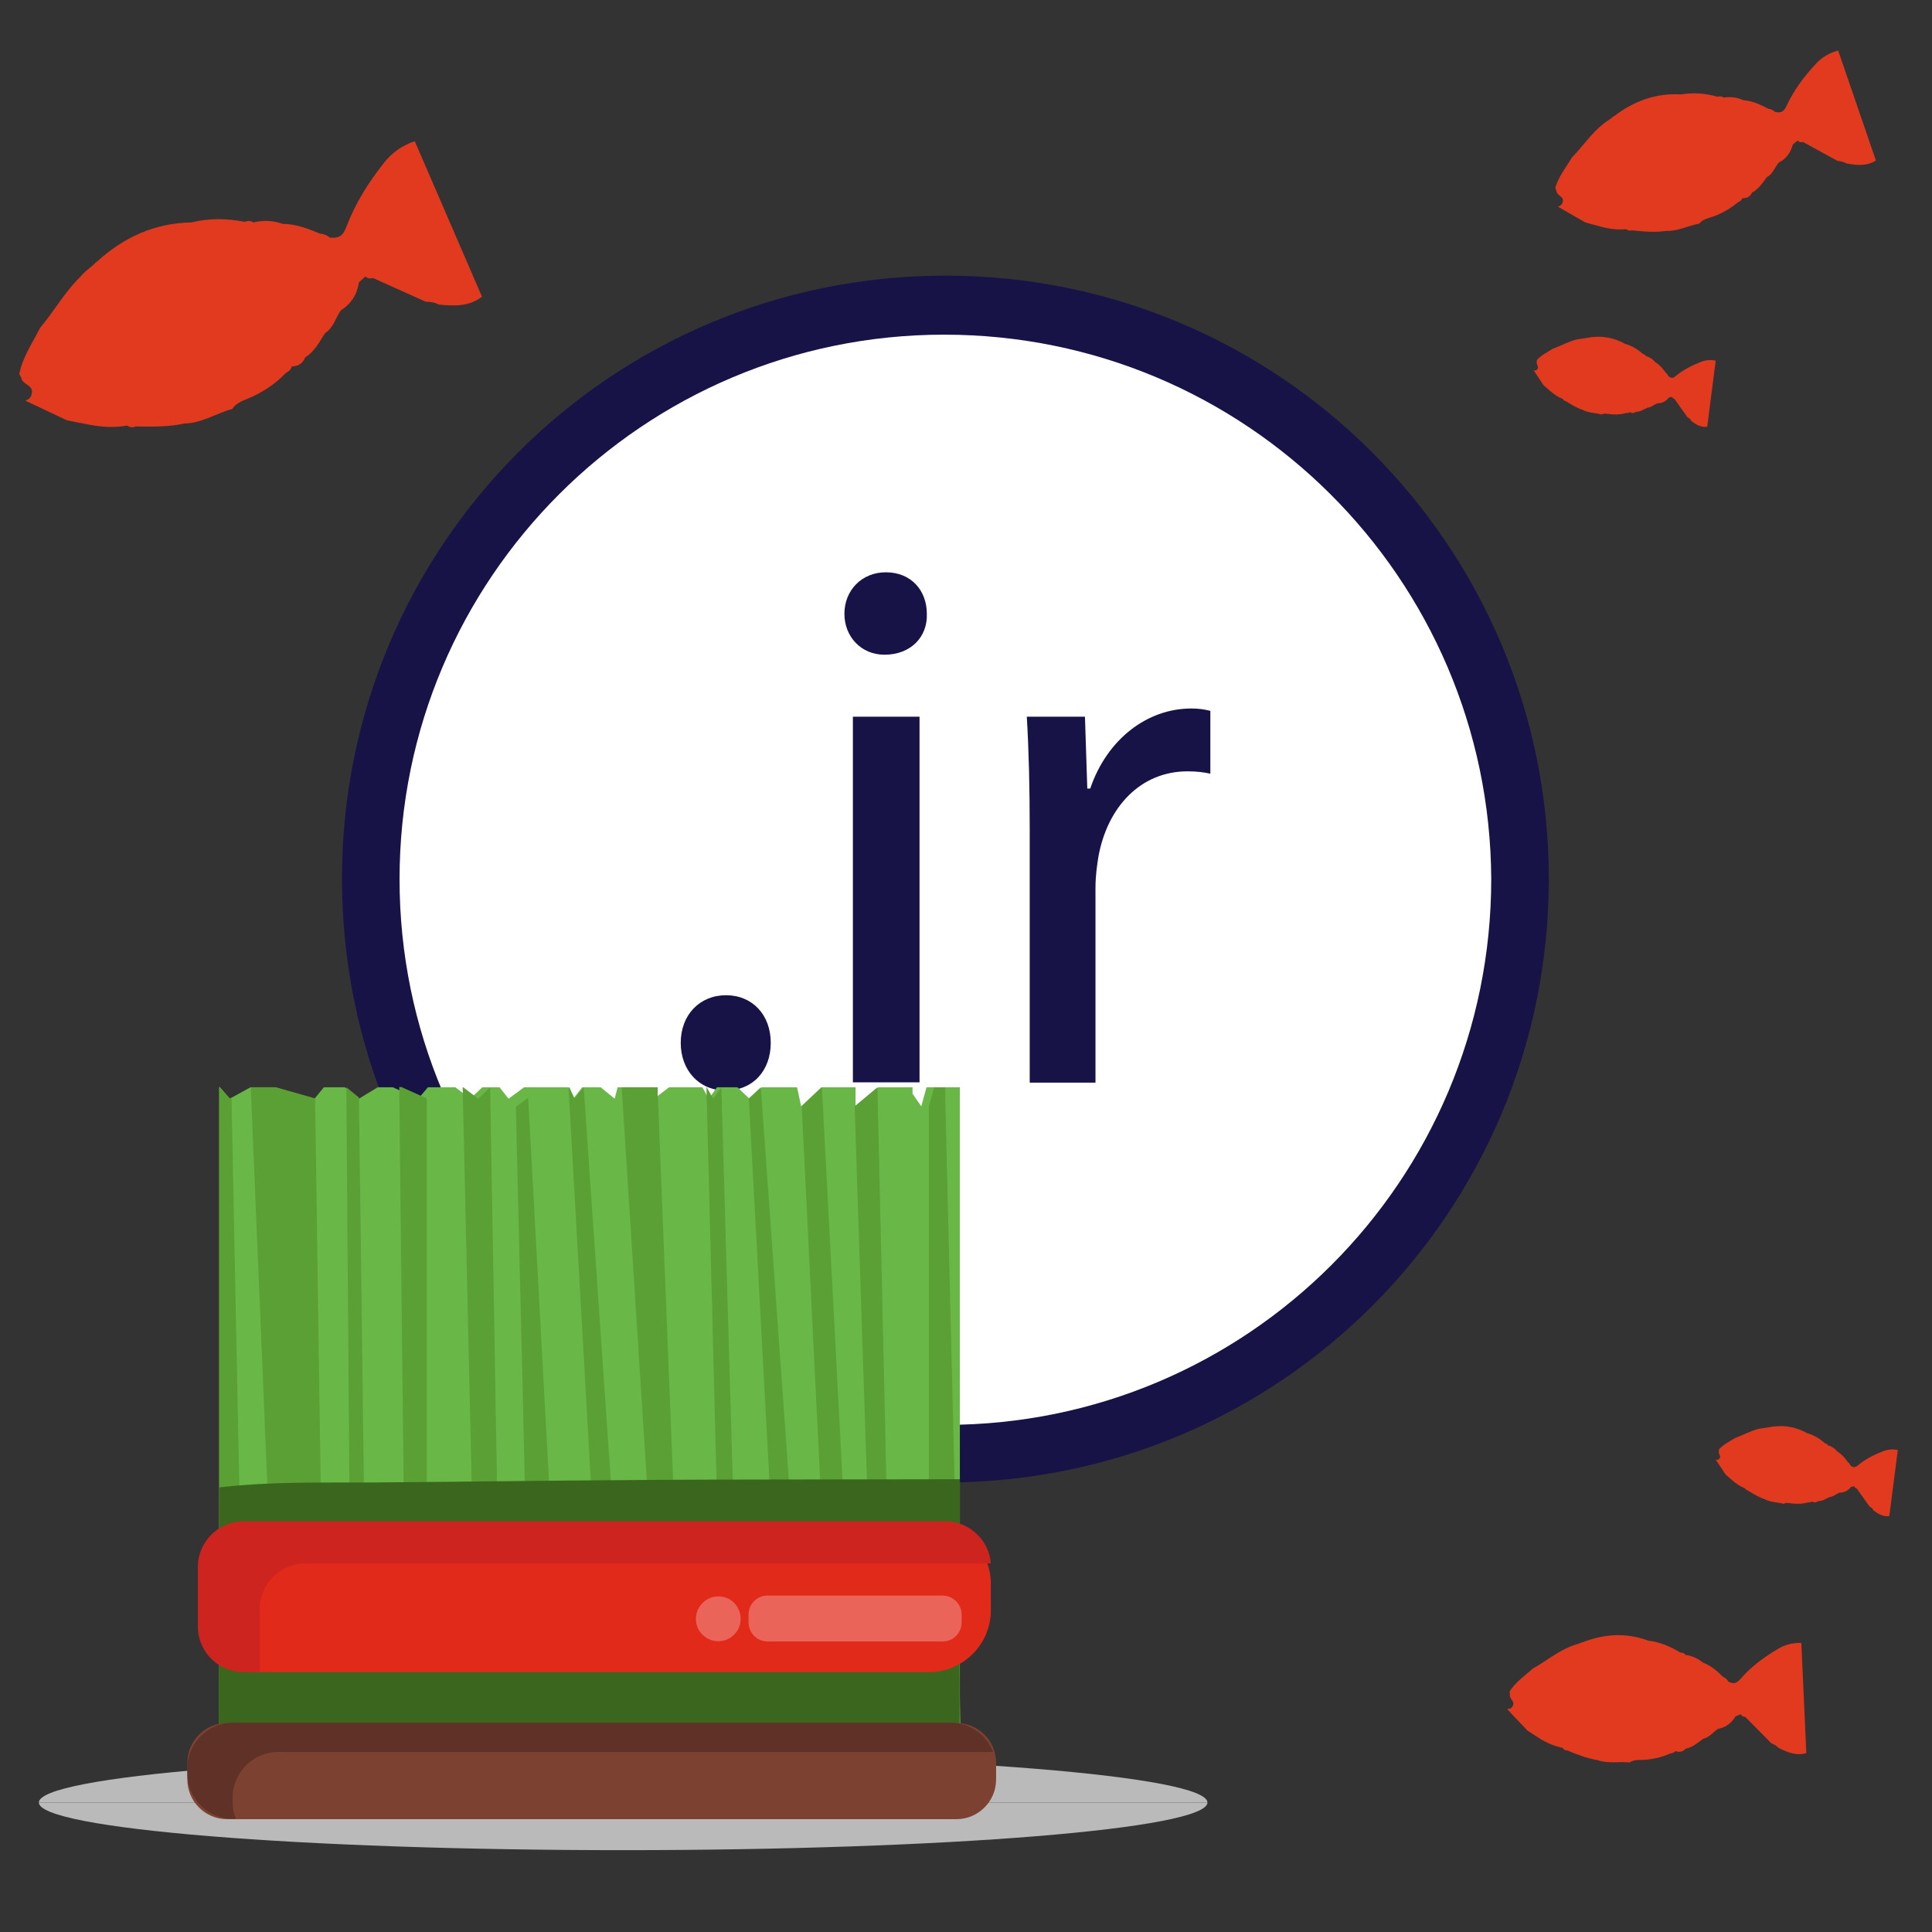
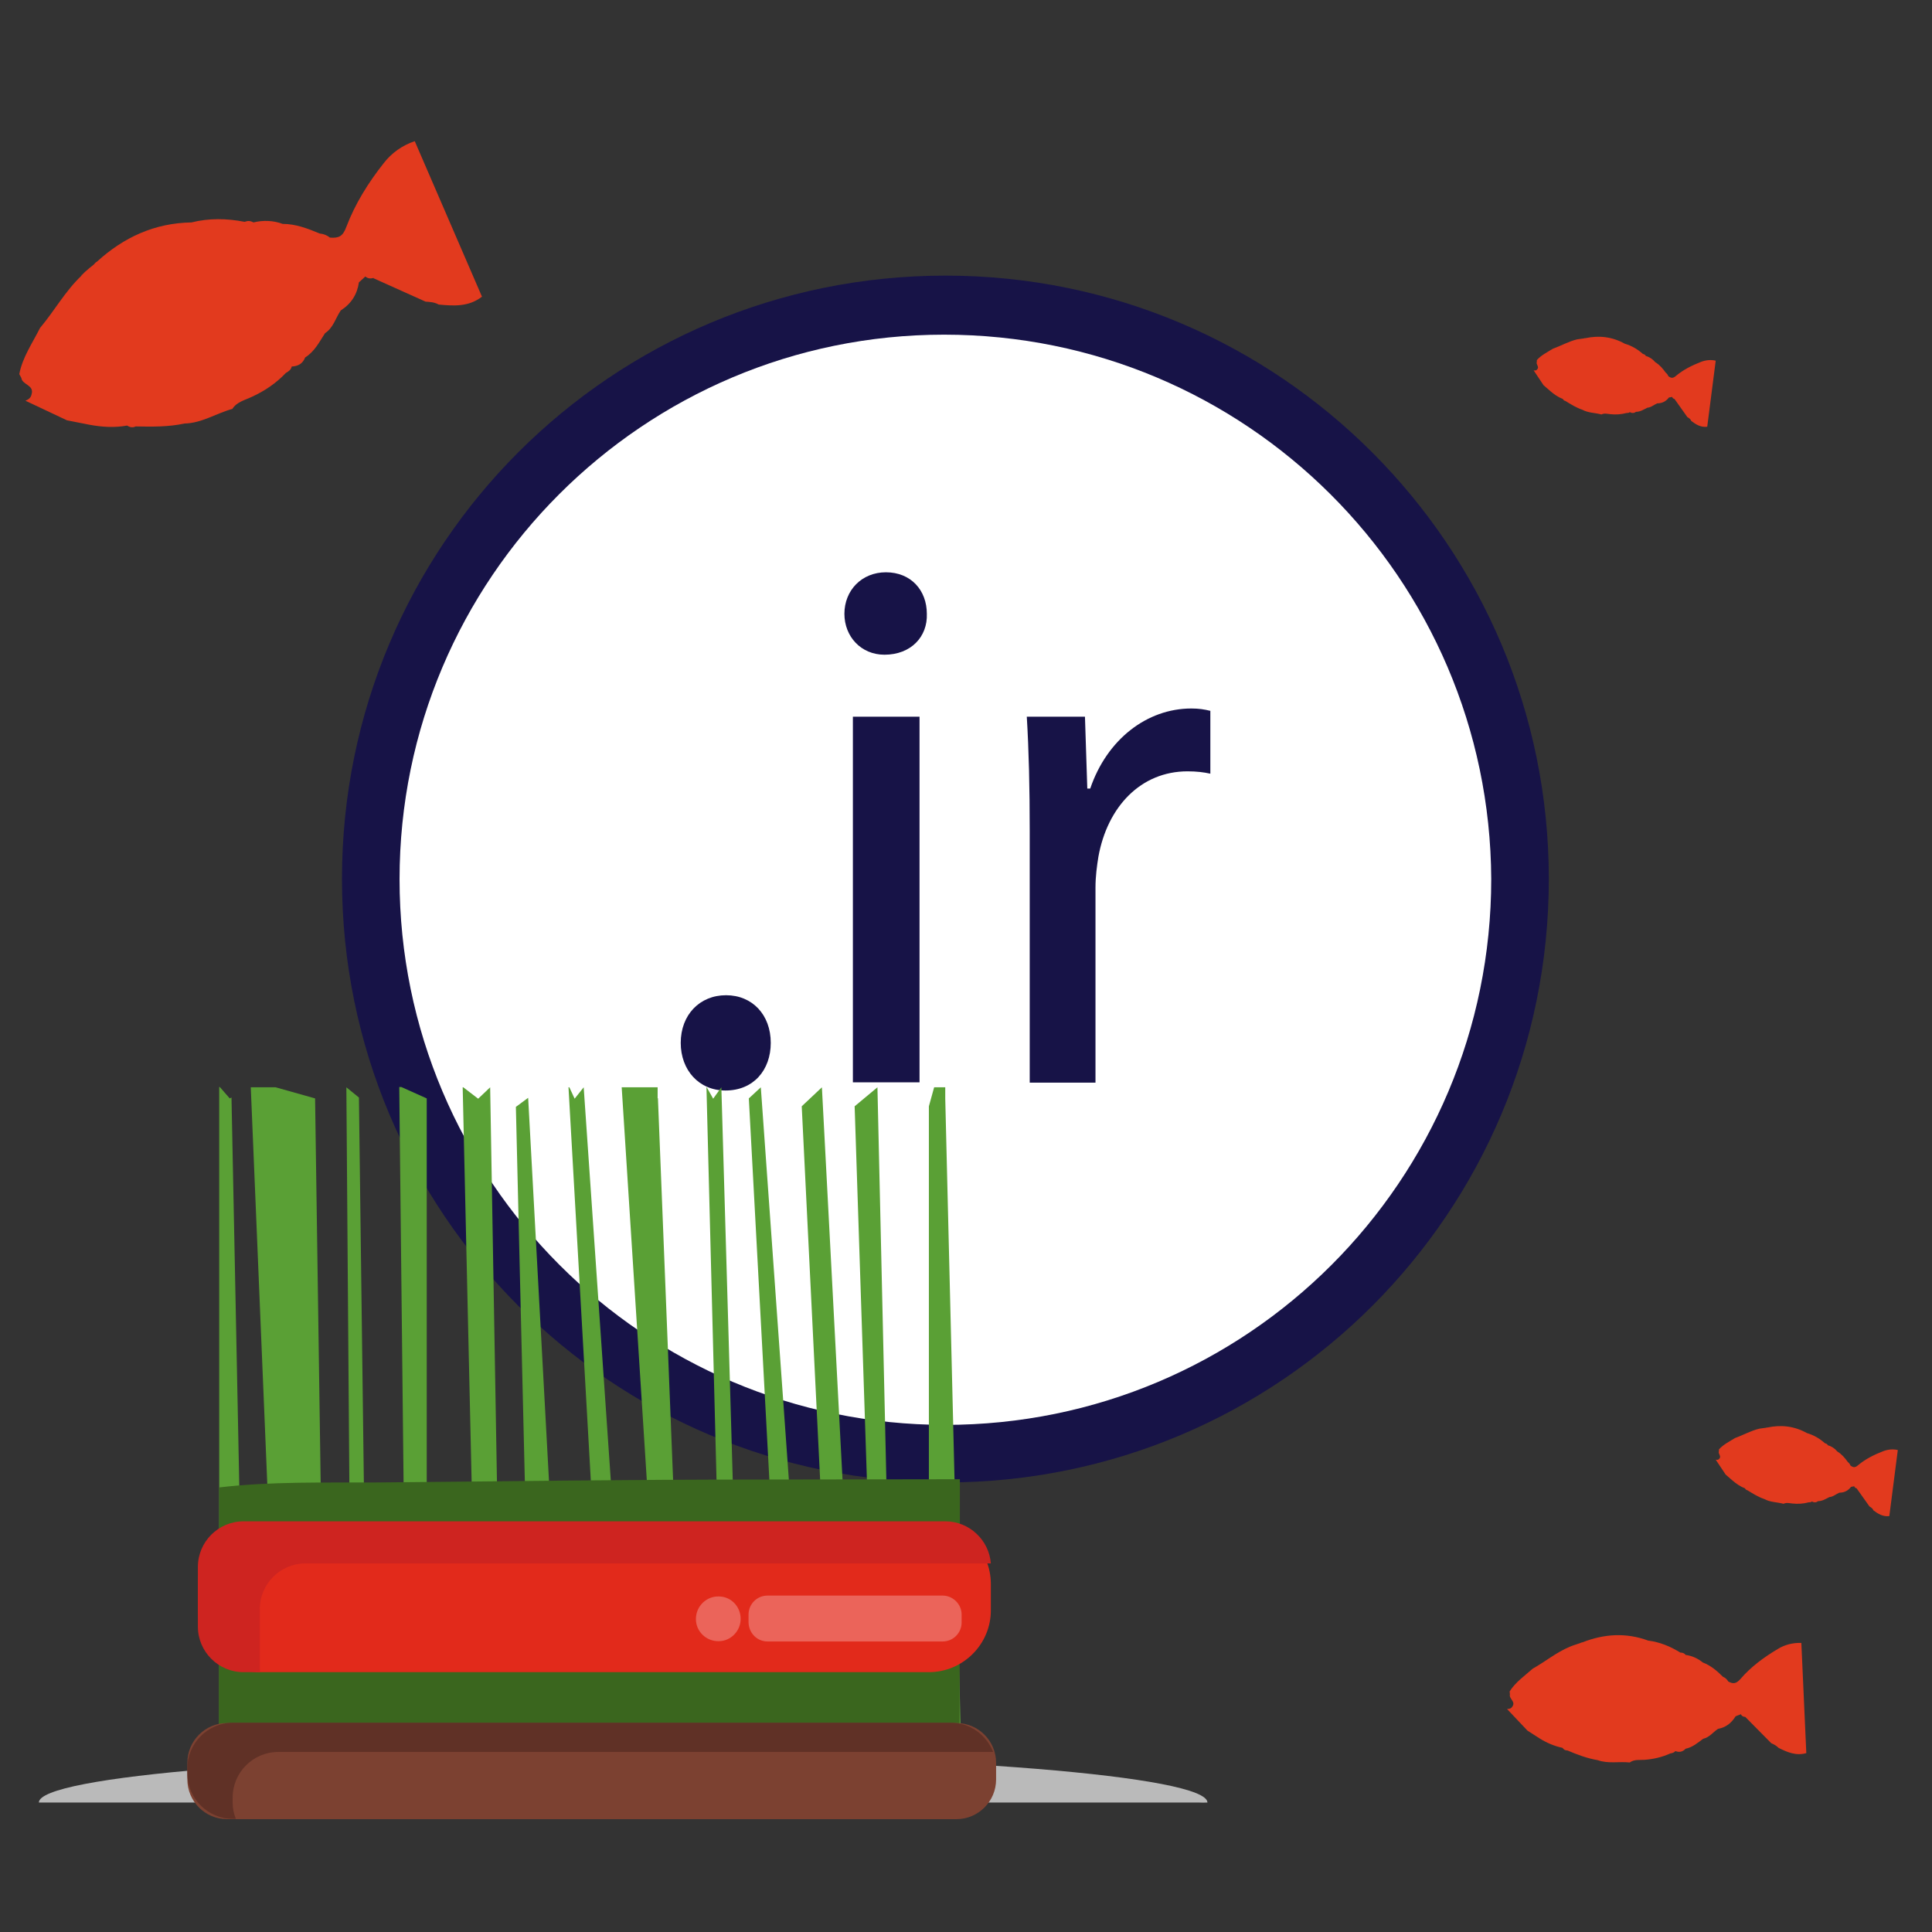
<svg xmlns="http://www.w3.org/2000/svg" version="1.1" id="Layer_1" x="0px" y="0px" viewBox="0 0 661 661" style="enable-background:new 0 0 661 661;" xml:space="preserve">
  <rect x="0" y="0" width="661" height="661" fill="#333333" stroke="none" />
  <style type="text/css">
	.st0{fill:#171347;}
	.st1{fill:#FFFFFF;}
	.st2{fill-rule:evenodd;clip-rule:evenodd;fill:#E23A1E;}
	.st3{fill-rule:evenodd;clip-rule:evenodd;fill:#BABABA;}
	.st4{fill-rule:evenodd;clip-rule:evenodd;fill:#69B746;}
	.st5{fill-rule:evenodd;clip-rule:evenodd;fill:#5AA035;}
	.st6{fill-rule:evenodd;clip-rule:evenodd;fill:#3A661E;}
	.st7{fill-rule:evenodd;clip-rule:evenodd;fill:#7C4131;}
	.st8{fill-rule:evenodd;clip-rule:evenodd;fill:#603126;}
	.st9{fill-rule:evenodd;clip-rule:evenodd;fill:#E22A1B;}
	.st10{fill-rule:evenodd;clip-rule:evenodd;fill:#CE2420;}
	.st11{fill-rule:evenodd;clip-rule:evenodd;fill:#FFEEEE;fill-opacity:0.3;}
</style>
  <path id="path5016" class="st0" d="M529.9,300.7c0,114.2-92.2,206.5-206.5,206.5S117,414.9,117,300.7S209.2,94.3,323.5,94.3  S529.9,187,529.9,300.7z" />
  <path class="st1" d="M323,114.5c-102.8,0-186.3,83.5-186.3,186.3s83.5,186.7,186.7,186.7S510.2,404,510.2,300.7l0,0  C509.7,197.9,426.3,114.5,323,114.5z" />
  <g>
    <path class="st0" d="M232.9,356.8c0-9.6,6.5-16.3,15.5-16.3c9,0,15.3,6.7,15.3,16.3c0,9.3-5.9,16.3-15.5,16.3   C239.1,373.1,232.9,366.1,232.9,356.8z" />
    <path class="st0" d="M317.1,210c0.3,7.8-5.4,14-14.5,14c-8,0-13.7-6.2-13.7-14c0-8,5.9-14.2,14.2-14.2   C311.7,195.8,317.1,202,317.1,210z M291.8,370.3V245.2h22.8v125.1H291.8z" />
    <path class="st0" d="M352.3,284.2c0-14.7-0.3-27.4-1-39h19.9l0.8,24.6h1c5.7-16.8,19.4-27.4,34.6-27.4c2.6,0,4.4,0.3,6.5,0.8v21.5   c-2.3-0.5-4.7-0.8-7.8-0.8c-16,0-27.4,12.1-30.5,29.2c-0.5,3.1-1,6.7-1,10.6v66.7h-22.5V284.2z" />
  </g>
  <path class="st2" d="M616.3,562.1c-2.9-0.1-5.7,0.6-8.1,2.1c-4.7,2.8-9.2,6.1-12.7,10.2c-1.5,1.7-2.5,1.8-4.2,0.9l0,0  c-0.4-0.7-1-1.3-1.8-1.6c-2-2-4.2-3.9-6.9-4.9c-1.7-1.4-3.7-2.3-5.9-2.6c-0.4-0.6-1.1-0.8-1.8-0.8c-3.4-2.1-7-3.6-11-4.1  c-7.6-2.8-15.1-2.3-22.5,0.6c-0.3,0-0.6,0.2-0.9,0.3c-0.8,0.3-1.6,0.5-2.4,0.8c-0.3,0.1-0.7,0.3-1,0.4c0-0.1,0-0.2,0-0.3l0,0.3  c-4.6,1.9-8.4,5.1-12.7,7.5c-2.8,2.5-5.9,4.6-7.9,7.8l0.1,1c-0.4,1.5,2.1,2.5,0.8,4.2c-0.4,0.7-1.1,0.8-1.8,0.8l7,7.4l0,0l4.2,2.7  c2.4,1.5,5,2.6,7.8,3.2c0.4,0.6,0.9,0.9,1.7,0.9c3.3,1.4,6.7,2.7,10.3,3.3c3.6,1.3,7.4,0.4,11,0.8c1.5-1.1,3.3-0.8,4.9-0.9  c3.1-0.2,6.1-0.9,9-2.2c0.7-0.1,1.3-0.3,1.7-0.8c1.3,0.5,2.5,0.3,3.5-0.8l0,0c2.4-0.5,4.1-2,6-3.4v0c2.2-0.5,3.4-2.3,5.1-3.4  c2.7-0.5,4.6-2,6-4.3l1.8-0.7c0.3,0.6,0.8,0.9,1.5,0.9l0,0l8.9,9c0.9,0.4,1.7,0.8,2.4,1.5c0,0,0.1,0.1,0.1,0.1l0,0  c3,1.5,6,2.8,9.5,1.8" />
  <path class="st3" d="M13.3,616.7c0-9,89.5-16.3,199.9-16.3s199.9,7.3,199.9,16.3" />
-   <path class="st3" d="M413.1,616.7c0,9-89.5,16.3-199.9,16.3s-199.9-7.3-199.9-16.3" />
-   <path class="st4" d="M320.8,375.9V372H317l-1.8,6.5l-3-4.3V372h-11.7l-7.8,6.5V372h-11.7l-6.9,6.5l-1.4-6.5h-12.1l-4.2,3.9l-4.1-3.9  h-7l-2.8,3.9l-2.2-3.9h-11.4l-5.1,3.9V372h-12.5l-1,3.9l-4.8-3.9h-6.3l-3.1,3.9l-1.7-3.9h-15.1l-5.3,3.9l-3.1-3.9H165l-4.1,3.9  l-5.1-3.9h-9.4l-3.3,3.9l-8.7-3.9h-5.2l-6.4,3.9L118,372h-7.2l-3.2,3.9L94.2,372h-8.5l-7.1,3.9l-3.4-3.9H75v237.8h253.4V372h-5.2  L320.8,375.9z" />
+   <path class="st3" d="M413.1,616.7s-199.9-7.3-199.9-16.3" />
  <path class="st5" d="M260.3,372l-4.1,3.8l12.6,234.1h8.5L260.3,372z M317.8,609.8h11.3l-5.7-234V372h-3.8l-1.8,6.5V609.8z   M180.7,375.6l-4.2,3.1l5.6,234.1h11.5L180.7,375.6z M79.2,375.5l-0.6,0.3l-3.4-3.9H75v237.8h8.9L79.2,375.5z M122.8,375.5l-4.3-3.5  l1.8,237.7h5.5L122.8,375.5z M293.7,609.8L281.2,372l-6.9,6.5l11.4,231.4H293.7z M300,609.8h5.6L300.2,372l-7.8,6.5L300,609.8z   M158.5,372h-0.2l5.4,237.8h8.1L167.7,372l-4.1,3.9L158.5,372z M241.8,372h-0.1l6.1,237.8h5.9L246.8,372l-2.8,3.9L241.8,372z   M85.8,372l9.9,237.8h15.5l-3.4-234L94.3,372H85.8z M136.6,372l2.6,237.8h6.8v-234l-8.7-3.9H136.6z M194.8,372h-0.3l13.5,237.8h8.1  L199.7,372l-3.1,3.9L194.8,372z M212.7,372l15.2,237.8h6.5l-9.3-234.1l-0.1,0.1V372H212.7z" />
  <path class="st6" d="M328.3,506.1l-4.3,0l-64.7,0.1c-43.6,0-87.2,0.6-130.7,1c-17.5,0.1-35.9-0.4-53.6,1.7v22.4  c3.6,0.2,7.3,0.3,10.9,0.5c11.2,0.6,22.4,0.8,33.7,1.1c21.6,0.5,43.2,0.4,64.7,0.6c43.6,0.4,87.2,0.5,130.7,0.6l13.4,0V506.1z   M328.3,561.7c-8.2-0.2-16.3-0.4-24.5-0.4l-64.4-0.4c-43.4-0.3-86.8-0.3-130.2-0.3c-11.5,0-22.9-0.2-34.3,0.1v40.9  c12.3-0.1,24.5-0.2,36.8-0.4c25.5-0.4,50.9-0.9,76.4-1.6c46.8-1.4,93.5-3.4,140.2-6C328.3,593.5,328.3,561.7,328.3,561.7z" />
  <path class="st7" d="M327.2,622.4H77.7c-7.5,0-13.6-6.1-13.6-13.6v-5.7c0-7.5,6.1-13.6,13.6-13.6h249.5c7.5,0,13.6,6.1,13.6,13.6  v5.7C340.8,616.3,334.7,622.4,327.2,622.4" />
  <path class="st8" d="M79.6,616.8V615c0-8.6,7-15.6,15.6-15.6h244.6c-2.3-5.8-7.9-10-14.5-10H79.7c-8.6,0-15.6,7-15.6,15.6v1.7  c0,8.6,7,15.6,15.6,15.6h1C80,620.6,79.6,618.7,79.6,616.8" />
  <path class="st9" d="M317.8,572.1H89c-11.7,0-21.3-9.6-21.3-21.3v-8.9c0-11.7,9.6-21.3,21.3-21.3h228.7c11.7,0,21.3,9.6,21.3,21.3  v8.9C339.1,562.5,329.5,572.1,317.8,572.1" />
  <path class="st10" d="M88.9,570.9v-20.4c0-8.6,7-15.6,15.6-15.6H339c-0.6-8-7.4-14.4-15.5-14.4H83.3c-8.6,0-15.6,7-15.6,15.6v20.4  c0,8.6,7,15.6,15.6,15.6H89C89,571.7,88.9,571.3,88.9,570.9" />
  <path class="st11" d="M322.5,561.6h-59.9c-3.6,0-6.4-2.9-6.5-6.5v-2.7c0-3.6,2.9-6.5,6.5-6.5h59.9c3.5,0,6.5,2.9,6.5,6.5v2.7  C329,558.7,326.1,561.6,322.5,561.6 M253.4,553.7c0.1,4.2-3.3,7.8-7.5,7.8c-4.2,0.1-7.8-3.3-7.8-7.5c0-0.1,0-0.2,0-0.3  c0.1-4.2,3.6-7.6,7.8-7.5C250,546.2,253.3,549.5,253.4,553.7" />
  <path class="st2" d="M649.3,496.1c-1.7-0.4-3.4-0.2-5,0.4c-3.1,1.2-6.1,2.7-8.6,4.8c-1,0.9-1.7,0.8-2.6,0.1l0,0  c-0.2-0.5-0.5-0.9-0.9-1.2c-1-1.4-2.1-2.7-3.6-3.6c-0.8-1-2-1.8-3.2-2.1c-0.2-0.4-0.5-0.6-1-0.7c-1.8-1.6-3.8-2.8-6.2-3.5  c-4.3-2.4-8.8-2.9-13.5-1.9c-0.2,0-0.4,0-0.6,0.1c-0.5,0.1-1,0.1-1.5,0.2c-0.2,0-0.4,0.1-0.7,0.1c0-0.1,0-0.1,0-0.2l0,0.2  c-2.9,0.7-5.5,2.2-8.3,3.2c-1.9,1.2-4,2.2-5.5,3.9l0,0.6c-0.4,0.9,1,1.7,0.1,2.6c-0.3,0.4-0.7,0.4-1.2,0.3l3.4,5.1l0,0l2.3,2  c1.3,1.1,2.7,2.1,4.3,2.7c0.2,0.4,0.5,0.6,0.9,0.7c1.8,1.1,3.7,2.3,5.8,3c2,1.1,4.3,1,6.5,1.6c1-0.5,2-0.2,3-0.1  c1.9,0.2,3.7,0.1,5.6-0.4c0.4,0,0.8,0,1.1-0.3c0.7,0.4,1.5,0.4,2.1-0.1l0,0c1.5,0,2.7-0.8,3.9-1.4l0,0c1.3-0.1,2.2-1,3.4-1.5  c1.7,0,3-0.7,4-2l1.1-0.2c0.1,0.4,0.4,0.6,0.8,0.7l0,0l4.4,6.2c0.5,0.3,1,0.6,1.3,1.2c0,0,0,0.1,0,0.1l0,0c1.6,1.2,3.3,2.3,5.5,2" />
  <path class="st2" d="M141.9,48.3c-4.2,1.4-7.9,4-10.6,7.5c-5.3,6.7-9.8,13.9-12.8,21.8c-1.2,3.3-2.6,3.9-5.5,3.7l-0.1,0  c-1-0.8-2.2-1.3-3.5-1.4c-4.1-1.7-8.2-3.3-12.7-3.3c-3.2-1.2-6.7-1.3-10-0.5c-1-0.6-2-0.6-3-0.2c-6.1-1.2-12.2-1.3-18.2,0.2  c-12.6,0.2-23.2,5.1-32.3,13.4c-0.4,0.2-0.8,0.6-1.1,1c-1,0.8-2,1.6-3,2.5c-0.4,0.4-0.8,0.8-1.2,1.2c-0.1-0.2-0.1-0.3-0.2-0.4  l0.2,0.5c-5.6,5.3-9.3,12.1-14.2,17.9c-2.6,5.2-6,10-7.1,15.8l0.7,1.3c0.3,2.4,4.5,2.4,3.5,5.6c-0.2,1.2-1.1,1.8-2.1,2.2l14.2,6.7  l0,0l7.6,1.5c4.3,0.8,8.6,1.1,13,0.3c0.9,0.6,1.9,0.8,2.9,0.3c5.6,0.1,11.2,0.2,16.7-1c5.9-0.1,10.9-3.5,16.4-5  c1.5-2.4,4.3-3,6.6-4.1c4.4-2,8.4-4.7,11.7-8.2c0.9-0.5,1.8-1.1,2-2.2c2.2-0.1,3.8-1,4.6-3.1l0,0c3.2-2,4.8-5.2,6.8-8.3l0,0  c2.9-1.9,3.6-5.2,5.4-7.8c3.6-2.3,5.6-5.5,6.2-9.6l2.2-2c0.8,0.7,1.7,0.8,2.8,0.5l0,0.1l17.8,8c1.5,0.1,3,0.2,4.3,0.9  c0.1,0,0.1,0.1,0.2,0.1l0,0c5.2,0.5,10.3,0.8,14.8-2.7" />
  <path class="st2" d="M587,123.4c-1.7-0.4-3.4-0.2-5,0.4c-3.1,1.2-6.1,2.7-8.6,4.8c-1,0.9-1.7,0.8-2.6,0.1l0,0  c-0.2-0.5-0.5-0.9-0.9-1.2c-1-1.4-2.1-2.7-3.6-3.6c-0.8-1-2-1.8-3.2-2.1c-0.2-0.4-0.5-0.6-1-0.7c-1.8-1.6-3.8-2.8-6.2-3.5  c-4.3-2.4-8.8-2.9-13.5-1.9c-0.2,0-0.4,0-0.6,0.1c-0.5,0.1-1,0.1-1.5,0.2c-0.2,0-0.4,0.1-0.7,0.1c0-0.1,0-0.1,0-0.2l0,0.2  c-2.9,0.7-5.5,2.2-8.3,3.2c-1.9,1.2-4,2.2-5.5,3.9l0,0.6c-0.4,0.9,1,1.7,0.1,2.6c-0.3,0.4-0.7,0.4-1.2,0.3l3.4,5.1l0,0l2.3,2  c1.3,1.1,2.7,2.1,4.3,2.7c0.2,0.4,0.5,0.6,0.9,0.7c1.8,1.1,3.7,2.3,5.8,3c2,1.1,4.3,1,6.5,1.6c1-0.5,2-0.2,3-0.1  c1.9,0.2,3.7,0.1,5.6-0.4c0.4,0,0.8,0,1.1-0.3c0.7,0.4,1.5,0.4,2.1-0.1l0,0c1.5,0,2.7-0.8,3.9-1.4l0,0c1.3-0.1,2.2-1,3.4-1.5  c1.7,0,3-0.7,4-2l1.1-0.2c0.1,0.4,0.4,0.6,0.8,0.7l0,0l4.4,6.2c0.5,0.3,1,0.6,1.3,1.2c0,0,0,0.1,0,0.1l0,0c1.6,1.2,3.3,2.3,5.5,2" />
-   <path class="st2" d="M628.9,17.3c-2.9,0.7-5.6,2.3-7.7,4.6c-4,4.3-7.5,9-9.9,14.2c-1,2.2-2,2.6-4,2.2l0,0c-0.6-0.6-1.4-1-2.3-1.1  c-2.7-1.4-5.4-2.7-8.5-2.9c-2.1-1-4.5-1.3-6.8-0.9c-0.6-0.5-1.3-0.5-2.1-0.3c-4.1-1.2-8.2-1.5-12.5-0.8c-8.6-0.5-16.1,2.3-22.8,7.4  c-0.3,0.1-0.6,0.3-0.8,0.6c-0.7,0.5-1.5,1-2.2,1.5c-0.3,0.2-0.6,0.5-0.9,0.7c0-0.1-0.1-0.2-0.1-0.3l0.1,0.3  c-4.1,3.3-7,7.7-10.6,11.4c-2,3.4-4.6,6.5-5.7,10.4l0.4,1c0.1,1.7,2.9,1.9,2.1,4c-0.2,0.8-0.9,1.2-1.6,1.4l9.4,5.4l0,0l5.1,1.4  c2.9,0.8,5.8,1.2,8.9,0.9c0.6,0.5,1.2,0.6,2,0.4c3.8,0.4,7.6,0.8,11.5,0.2c4.1,0.2,7.6-1.8,11.5-2.5c1.2-1.6,3.1-1.8,4.7-2.4  c3.1-1.1,6-2.8,8.5-4.9c0.7-0.3,1.3-0.7,1.5-1.4c1.5,0.1,2.7-0.5,3.3-1.9l0,0c2.3-1.2,3.6-3.3,5.1-5.3l0,0c2.1-1.1,2.7-3.4,4.1-5  c2.6-1.3,4.1-3.5,4.8-6.2l1.6-1.3c0.5,0.5,1.1,0.7,1.9,0.5l0,0l11.7,6.4c1,0.2,2,0.3,2.9,0.8c0,0,0.1,0.1,0.1,0.1l0,0  c3.5,0.6,7,1.1,10.2-1" />
</svg>